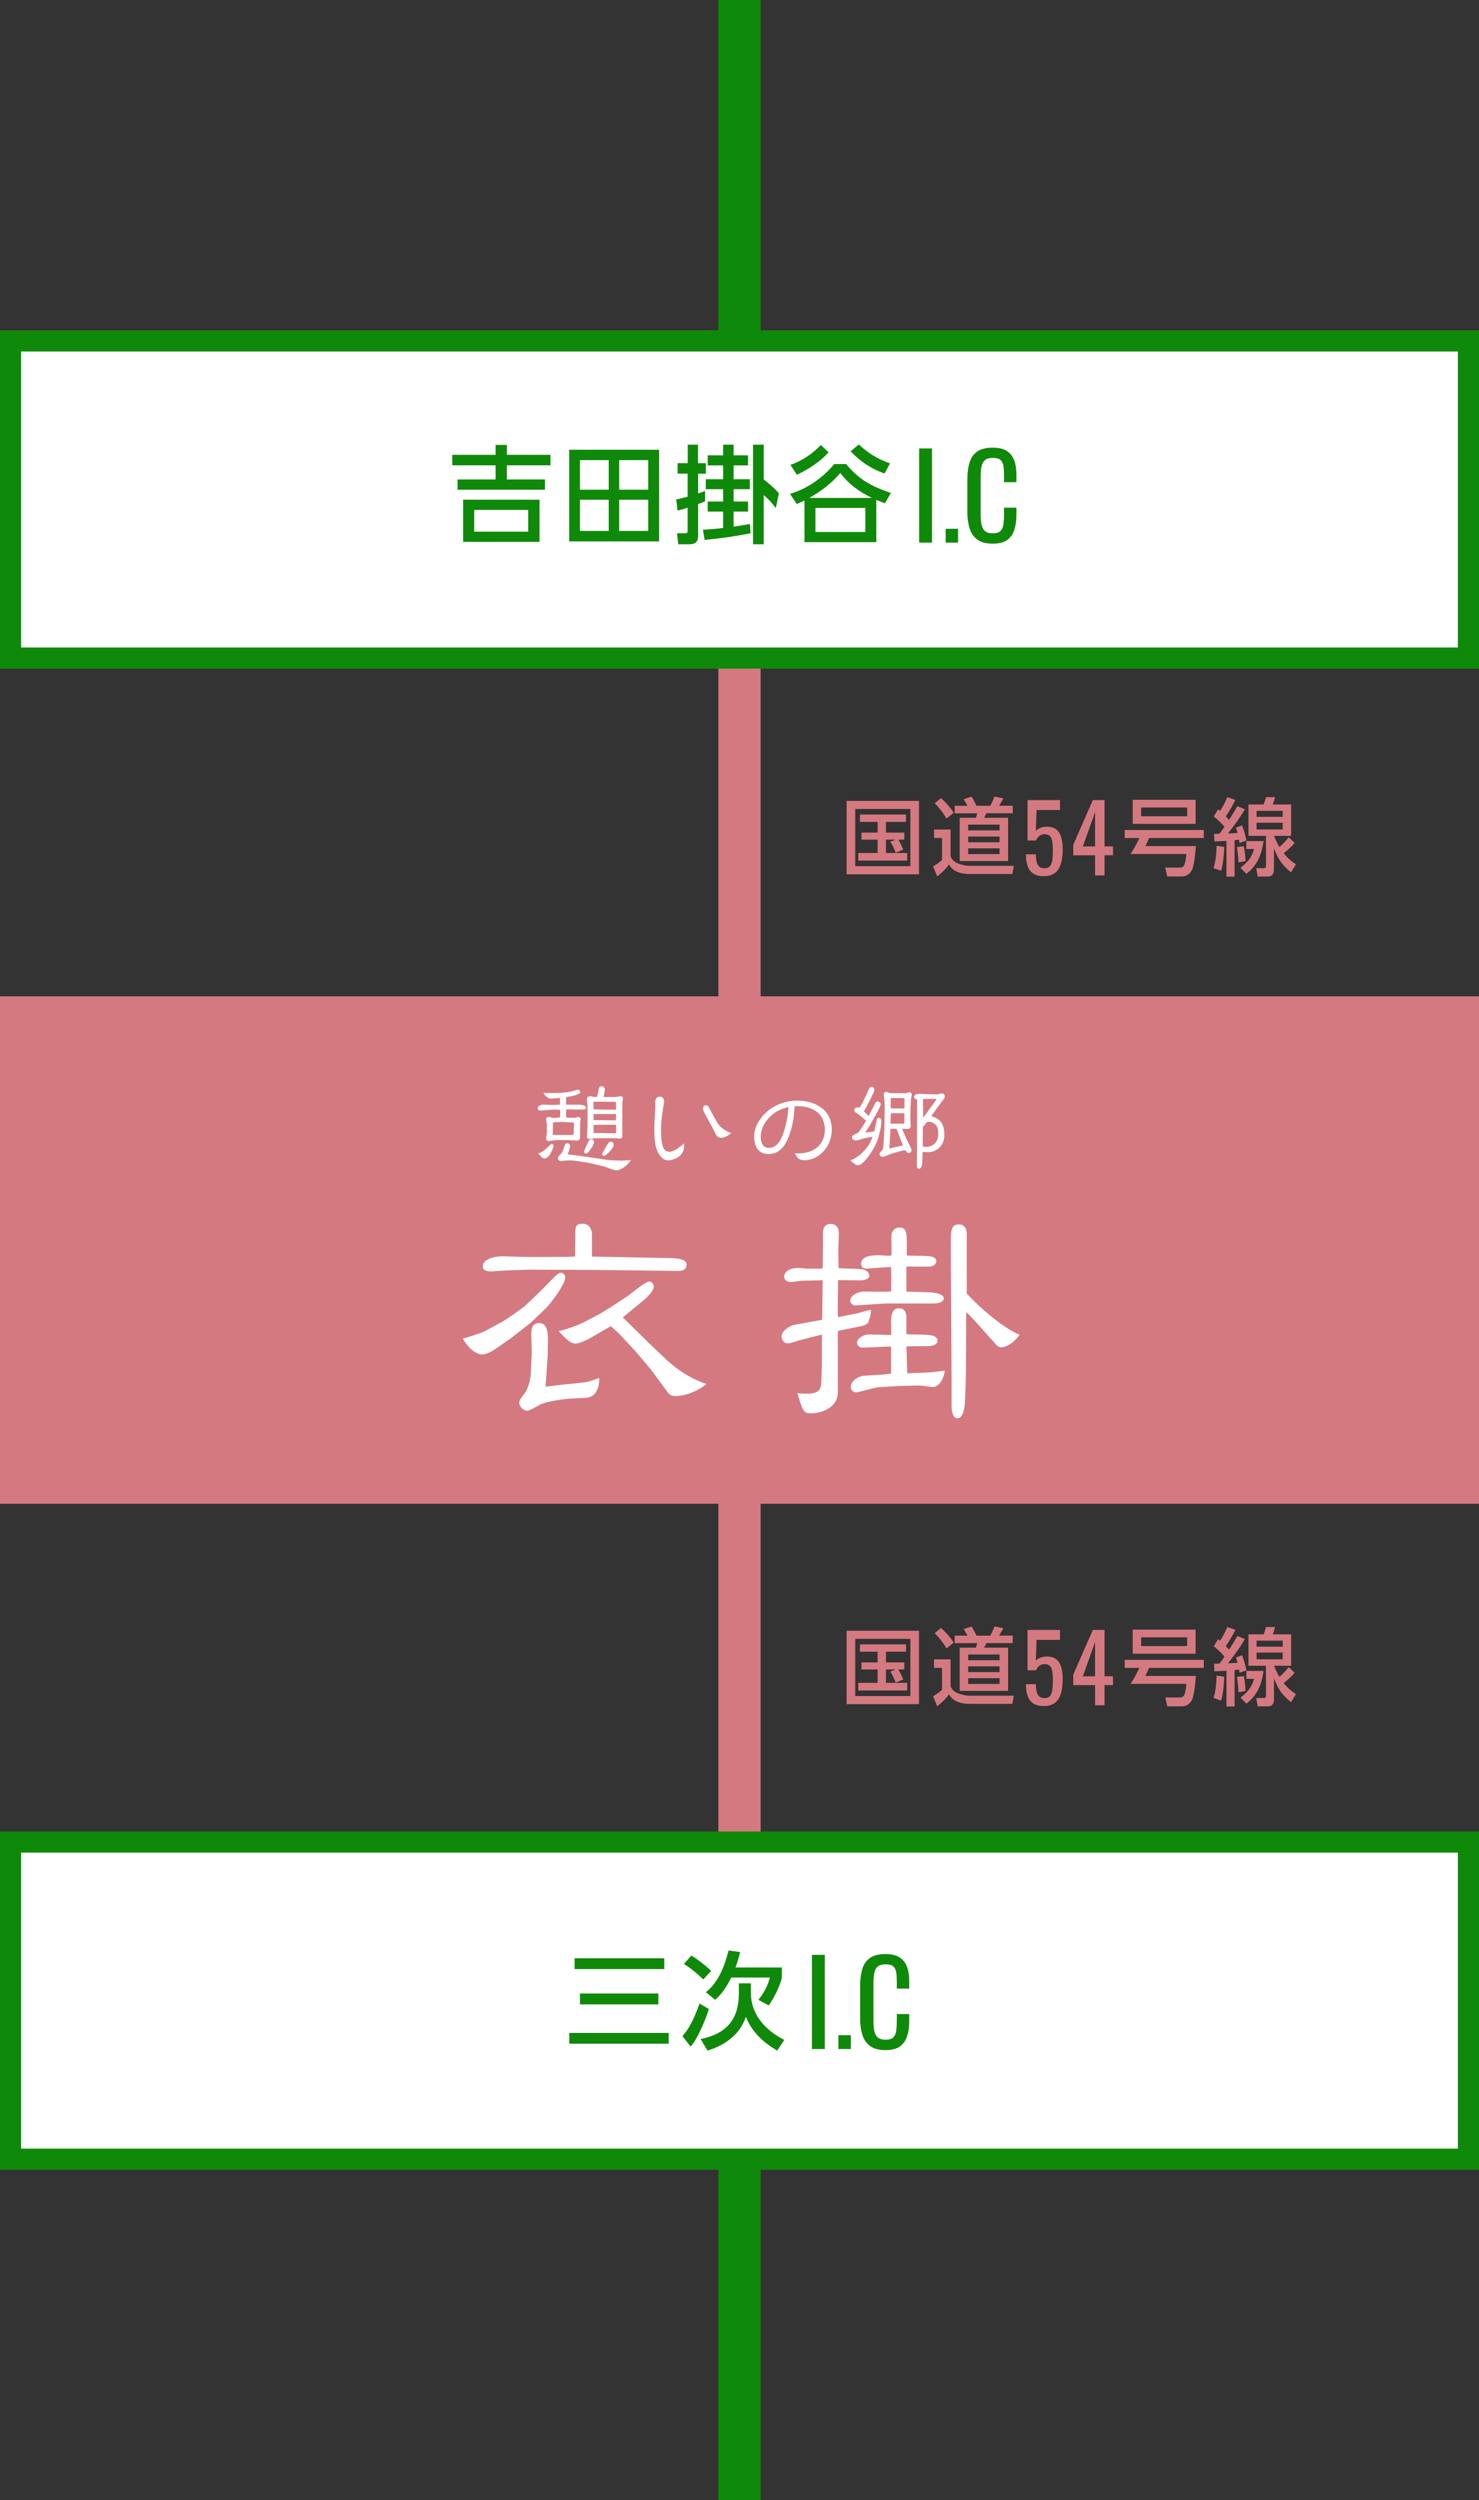
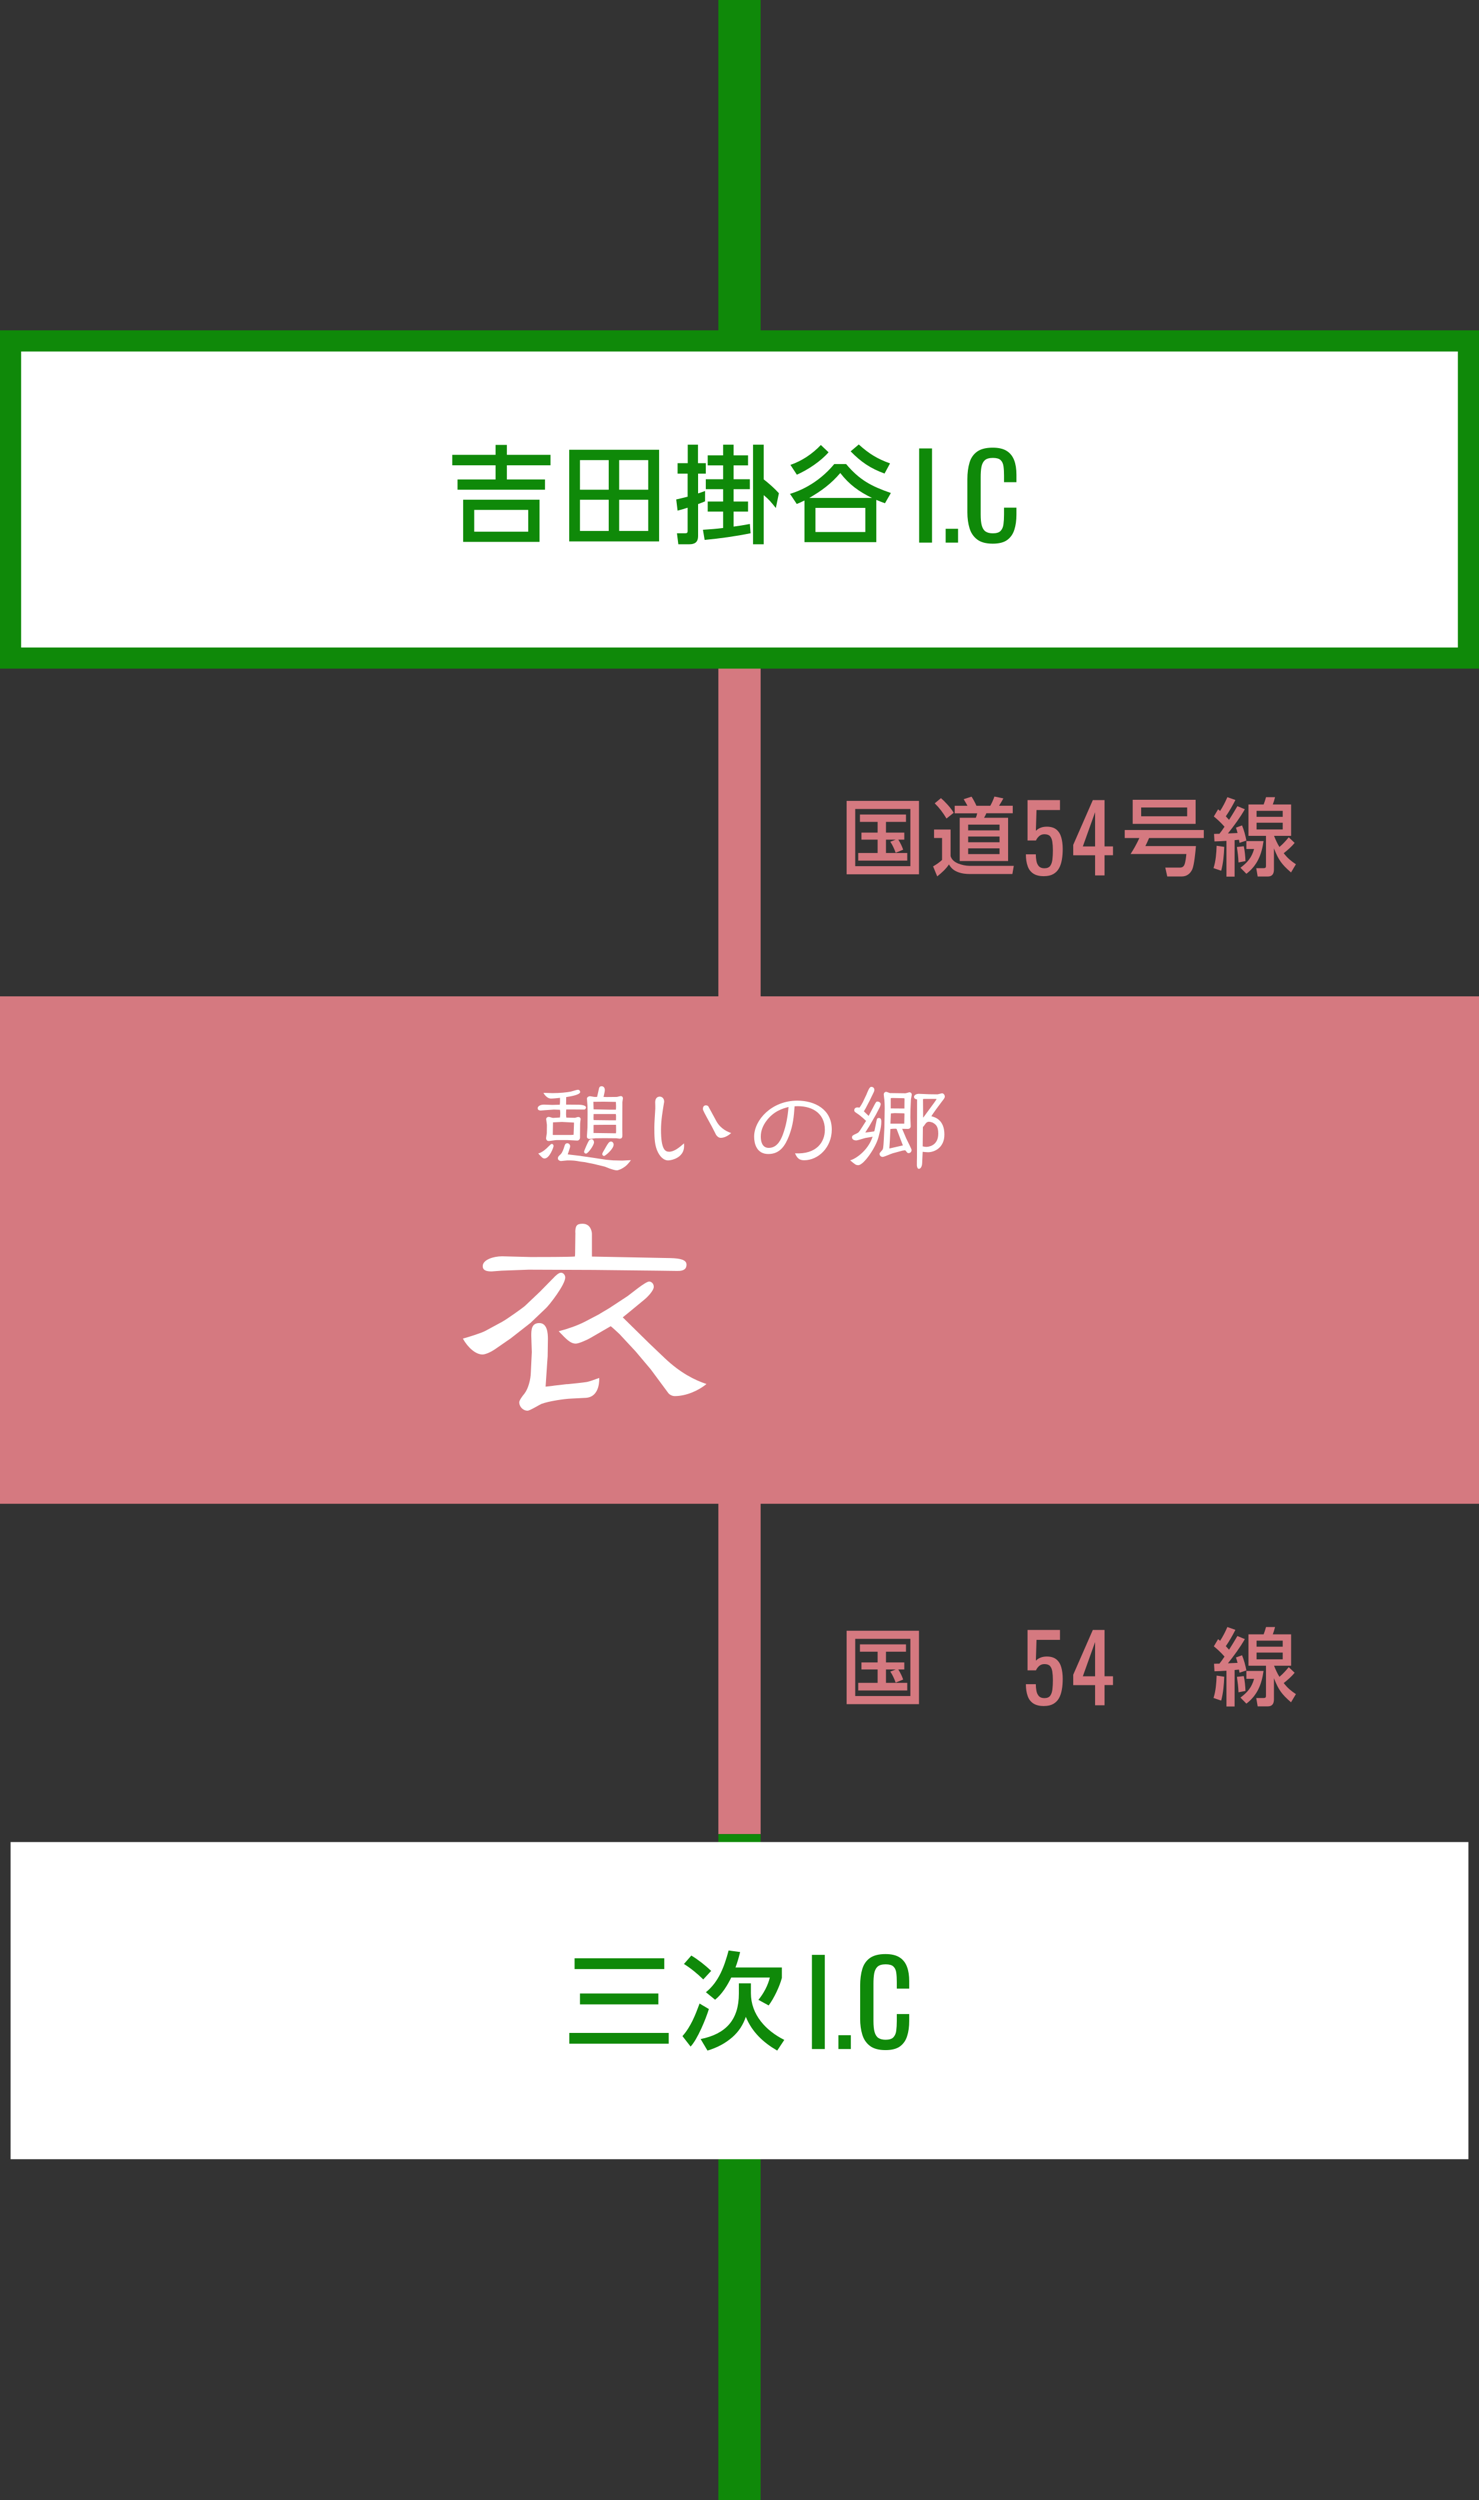
<svg xmlns="http://www.w3.org/2000/svg" id="_レイヤー_2" viewBox="0 0 280 473">
  <rect x="0" y="0" width="280" height="473" fill="#333333" stroke="none" />
  <defs>
    <style>.cls-1{fill:#0f8909;}.cls-2{fill:#fff;}.cls-3{fill:#d57980;}</style>
  </defs>
  <g id="_レイヤー_1-2">
    <rect class="cls-3" x="0" y="188.5" width="280" height="96" />
    <rect class="cls-3" x="136" y="126" width="8" height="221" />
    <rect class="cls-1" x="136" width="8" height="126" />
    <rect class="cls-1" x="136" y="347" width="8" height="126" />
    <rect class="cls-2" x="2" y="64.5" width="276" height="60" />
    <path class="cls-1" d="M276,66.5v56H4v-56h272M280,62.5H0v64h280V62.5h0Z" />
    <rect class="cls-2" x="2" y="348.5" width="276" height="60" />
-     <path class="cls-1" d="M276,350.5v56H4v-56h272M280,346.5H0v64h280v-64h0Z" />
    <path class="cls-1" d="M104.22,88.03h-8.26v2.68h7.22v1.94h-16.56v-1.94h7.2v-2.68h-8.2v-1.98h8.2v-1.88h2.14v1.88h8.26v1.98ZM102.14,102.52h-14.46v-7.98h14.46v7.98ZM89.78,96.47v4.12h10.22v-4.12h-10.22Z" />
    <path class="cls-1" d="M124.78,85.09v17.34h-17.02v-17.34h17.02ZM109.8,87.05v5.6h5.44v-5.6h-5.44ZM109.8,94.55v5.9h5.44v-5.9h-5.44ZM117.22,87.05v5.6h5.5v-5.6h-5.5ZM117.22,94.55v5.9h5.5v-5.9h-5.5Z" />
    <path class="cls-1" d="M130.18,89.61h-1.9v-1.98h1.92v-3.5h1.94v3.5h1.48v1.98h-1.46v3.74c.44-.14.88-.3,1.32-.46v1.96c-.44.18-.88.36-1.32.52v6.06c0,1.1-.58,1.54-1.64,1.54h-2.1l-.26-2.08h1.52c.36,0,.5-.06.5-.46v-4.38c-.62.2-1.26.4-1.9.56l-.26-2.12c.72-.16,1.44-.34,2.16-.52v-4.36ZM136.9,96.79h-2.92v-1.9h2.92v-2.34h-3.28v-1.88h3.28v-2.62h-2.92v-1.9h2.92v-2.02h1.98v2.02h2.74v1.9h-2.74v2.62h3.08v1.88h-3.08v2.34h2.74v1.9h-2.74v2.84c1.02-.14,2.06-.3,3.08-.5l.14,1.76c-2.88.58-5.78.98-8.7,1.26l-.32-1.92c1.28-.08,2.54-.18,3.82-.34v-3.1ZM144.58,84.13v6.56c1.02.8,2,1.66,2.88,2.62l-.58,2.8c-.92-1.12-1.16-1.48-2.3-2.44v9.3h-2.02v-18.84h2.02Z" />
    <path class="cls-1" d="M150.84,95.35l-1.28-1.92c3.26-.96,6.24-3.04,8.38-5.64h2.24c2.56,3.04,4.78,4.2,8.48,5.48l-1.12,1.94c-.56-.2-1.1-.4-1.64-.64v8h-13.6v-7.88c-.48.24-.96.46-1.46.66ZM150.86,89.81l-1.22-1.86c2.18-.74,4.16-2.08,5.76-3.76l1.46,1.38c-1.48,1.7-3.92,3.32-6,4.24ZM165.1,94.21c-2.46-1.18-4.34-2.54-6.02-4.72-1.76,2.06-3.54,3.36-5.88,4.72h11.9ZM154.38,96.09v4.56h9.44v-4.56h-9.44ZM161.04,85.39l1.54-1.3c1.9,1.72,3.5,2.72,5.92,3.58l-1.04,1.92c-2.68-.98-4.42-2.16-6.42-4.2Z" />
    <path class="cls-1" d="M174.01,102.66v-17.82h2.44v17.82h-2.44Z" />
    <path class="cls-1" d="M179.03,102.66v-2.62h2.35v2.62h-2.35Z" />
    <path class="cls-1" d="M187.94,102.86c-1.26,0-2.24-.26-2.94-.79-.7-.53-1.18-1.24-1.45-2.13-.27-.89-.41-1.89-.41-2.99v-6.29c0-1.2.14-2.25.41-3.15s.76-1.59,1.45-2.08c.7-.49,1.68-.74,2.94-.74,1.11,0,2,.21,2.65.62.65.41,1.12,1,1.41,1.76.29.76.43,1.68.43,2.75v1.41h-2.35v-1.25c0-.66-.03-1.24-.1-1.75-.07-.51-.25-.9-.54-1.18-.29-.28-.78-.42-1.47-.42s-1.22.15-1.54.45c-.32.3-.53.73-.63,1.28-.1.55-.14,1.19-.14,1.92v7.06c0,.89.07,1.6.22,2.12.15.52.39.89.73,1.11.34.22.79.33,1.36.33.67,0,1.16-.15,1.45-.45.29-.3.48-.71.55-1.24s.11-1.14.11-1.85v-1.32h2.35v1.32c0,1.08-.13,2.04-.4,2.87-.26.83-.72,1.47-1.36,1.94-.65.46-1.55.69-2.73.69Z" />
    <path class="cls-3" d="M173.98,151.52v13.89h-13.7v-13.89h13.7ZM161.91,153.05v10.82h10.44v-10.82h-10.44ZM171,160.75l-1.44.58c-.22-.66-.62-1.52-1.01-2.08l1.02-.4h-1.84v2.53h4.03v1.44h-9.28v-1.44h3.67v-2.53h-3.06v-1.33h3.06v-2.03h-3.35v-1.39h8.72v1.39h-3.79v2.03h3.47v1.33h-1.14c.38.58.7,1.25.93,1.91Z" />
    <path class="cls-3" d="M179.96,156.94v5.03c.22.69.74,1.1,1.39,1.38.64.27,1.47.46,2.18.46h8.4l-.27,1.55h-7.97c-.86,0-1.6-.08-2.42-.4-.77-.32-1.2-.72-1.62-1.42-.54.85-1.42,1.63-2.22,2.26l-.78-1.89c.54-.3,1.26-.79,1.7-1.22v-4.15h-1.52v-1.6h3.14ZM180.55,153.77l-1.36,1.09c-.7-1.14-1.28-1.94-2.23-2.88l1.18-.98c.77.66,1.92,1.89,2.4,2.77ZM186.73,153.87c-.13.29-.26.58-.43.85h4.55v8.18h-9.16v-8.18h3.04c.13-.27.21-.56.27-.85h-4.26v-1.42h2.42c-.24-.43-.45-.83-.72-1.25l1.49-.48c.35.54.66,1.12.93,1.73h2.62c.29-.53.59-1.18.78-1.75l1.7.35c-.26.48-.54.93-.82,1.39h2.59v1.42h-5.01ZM183.29,156.01v1.09h5.94v-1.09h-5.94ZM183.29,158.26v1.09h5.94v-1.09h-5.94ZM183.29,160.5v1.09h5.94v-1.09h-5.94Z" />
    <path class="cls-3" d="M197.67,165.77c-.86,0-1.54-.16-2.04-.49s-.87-.8-1.08-1.43c-.22-.62-.33-1.36-.33-2.22h1.88c0,.42.04.84.11,1.24.07.4.22.74.45,1,.23.26.58.4,1.05.4.52,0,.89-.15,1.11-.45s.36-.7.42-1.21c.06-.51.09-1.09.09-1.73s-.04-1.19-.11-1.65c-.07-.45-.22-.8-.44-1.04s-.57-.36-1.06-.36c-.39,0-.72.12-.99.36-.27.24-.47.51-.6.82h-1.6v-7.64h6.14v1.88h-4.44l-.12,3.94c.23-.25.53-.44.87-.58.35-.14.74-.21,1.19-.21.77,0,1.38.18,1.82.54.44.36.75.86.93,1.5.18.63.27,1.36.27,2.18,0,.73-.05,1.41-.16,2.03-.11.63-.29,1.17-.55,1.64-.26.46-.62.82-1.08,1.08s-1.04.39-1.74.39Z" />
    <path class="cls-3" d="M207.32,165.63v-3.82h-4.14v-1.97l3.71-8.47h2.22v8.76h1.6v1.67h-1.6v3.82h-1.8ZM205,160.14h2.32v-6.48l-2.32,6.48Z" />
    <path class="cls-3" d="M226.41,160.06c-.08,1.01-.32,3.6-.7,4.43-.38.82-1.06,1.33-1.99,1.33h-2.74l-.37-1.68h2.8c.4,0,.67-.19.82-.54.21-.5.32-1.49.37-2.03h-10.56c.64-.99,1.17-1.95,1.66-3.02h-2.77v-1.52h14.97v1.52h-10.36c-.22.51-.45,1.02-.7,1.52h9.57ZM226.35,155.87h-11.91v-4.56h11.91v4.56ZM216.04,152.77v1.66h8.71v-1.66h-8.71Z" />
    <path class="cls-3" d="M231.2,164.74l-1.46-.5c.43-1.36.54-2.8.59-4.23l1.44.21c-.06,1.49-.18,3.07-.58,4.51ZM229.81,154.45l.8-1.34c.13.11.26.22.37.32.54-.82.99-1.7,1.38-2.61l1.52.53c-.53,1.07-1.14,2.11-1.81,3.09.21.22.4.45.61.67.54-.85,1.07-1.71,1.58-2.59l1.41.58c-.91,1.6-2.06,3.14-3.2,4.58.61-.03,1.22-.05,1.82-.08-.08-.35-.19-.69-.3-1.02l1.15-.42c.35.85.66,1.95.82,2.87l-1.3.43c-.03-.19-.06-.4-.1-.59-.27.03-.54.06-.83.08v6.9h-1.54v-6.77c-.75.05-1.52.1-2.27.11l-.08-1.42c.34-.02.69-.02,1.02-.02.34-.43.66-.88.96-1.34-.54-.64-1.36-1.41-2.02-1.94ZM235.78,162.91l-1.31.26c-.03-.98-.16-1.95-.3-2.93l1.3-.14c.18.83.3,1.98.32,2.82ZM235.96,165.31l-1.12-1.14c1.31-.98,2.14-1.94,2.58-3.55h-1.46v-1.5h3.25c-.34,2.51-1.18,4.63-3.25,6.19ZM245.34,163.51l-.93,1.55c-1.78-1.55-2.37-2.37-3.23-4.56v3.95c0,.82-.27,1.38-1.18,1.38h-1.9l-.27-1.58h1.39c.43,0,.45-.18.45-.51v-5.6h-3.31v-5.94h2.87c.18-.45.32-.91.45-1.38h1.71c-.11.48-.26.91-.43,1.38h3.47v5.94h-3.23c.3.75.59,1.41,1.02,2.1.72-.61,1.15-1.1,1.76-1.83l1.12,1.06c-.61.74-1.33,1.36-2.07,1.95.7.9,1.36,1.47,2.32,2.1ZM237.89,153.4v1.14h4.95v-1.14h-4.95ZM237.89,155.65v1.28h4.95v-1.28h-4.95Z" />
    <path class="cls-3" d="M173.98,308.52v13.89h-13.7v-13.89h13.7ZM161.91,310.05v10.82h10.44v-10.82h-10.44ZM171,317.75l-1.44.58c-.22-.66-.62-1.52-1.01-2.08l1.02-.4h-1.84v2.53h4.03v1.44h-9.28v-1.44h3.67v-2.53h-3.06v-1.33h3.06v-2.03h-3.35v-1.39h8.72v1.39h-3.79v2.03h3.47v1.33h-1.14c.38.58.7,1.25.93,1.91Z" />
-     <path class="cls-3" d="M179.96,313.94v5.03c.22.69.74,1.1,1.39,1.38.64.27,1.47.46,2.18.46h8.4l-.27,1.55h-7.97c-.86,0-1.6-.08-2.42-.4-.77-.32-1.2-.72-1.62-1.42-.54.85-1.42,1.63-2.22,2.26l-.78-1.89c.54-.3,1.26-.79,1.7-1.22v-4.15h-1.52v-1.6h3.14ZM180.55,310.77l-1.36,1.09c-.7-1.14-1.28-1.94-2.23-2.88l1.18-.98c.77.66,1.92,1.89,2.4,2.77ZM186.73,310.87c-.13.29-.26.58-.43.85h4.55v8.18h-9.16v-8.18h3.04c.13-.27.21-.56.27-.85h-4.26v-1.42h2.42c-.24-.43-.45-.83-.72-1.25l1.49-.48c.35.54.66,1.12.93,1.73h2.62c.29-.53.59-1.18.78-1.75l1.7.35c-.26.48-.54.93-.82,1.39h2.59v1.42h-5.01ZM183.29,313.01v1.09h5.94v-1.09h-5.94ZM183.29,315.26v1.09h5.94v-1.09h-5.94ZM183.29,317.5v1.09h5.94v-1.09h-5.94Z" />
    <path class="cls-3" d="M197.67,322.77c-.86,0-1.54-.16-2.04-.49s-.87-.8-1.08-1.43c-.22-.62-.33-1.36-.33-2.22h1.88c0,.42.04.84.11,1.24.07.4.22.74.45,1,.23.26.58.4,1.05.4.52,0,.89-.15,1.11-.45s.36-.7.42-1.21c.06-.51.09-1.09.09-1.73s-.04-1.19-.11-1.65c-.07-.45-.22-.8-.44-1.04s-.57-.36-1.06-.36c-.39,0-.72.12-.99.36-.27.24-.47.51-.6.82h-1.6v-7.64h6.14v1.88h-4.44l-.12,3.94c.23-.25.53-.44.87-.58.35-.14.74-.21,1.19-.21.77,0,1.38.18,1.82.54.44.36.75.86.93,1.5.18.63.27,1.36.27,2.18,0,.73-.05,1.41-.16,2.03-.11.63-.29,1.17-.55,1.64-.26.46-.62.82-1.08,1.08s-1.04.39-1.74.39Z" />
    <path class="cls-3" d="M207.32,322.63v-3.82h-4.14v-1.97l3.71-8.47h2.22v8.76h1.6v1.67h-1.6v3.82h-1.8ZM205,317.14h2.32v-6.48l-2.32,6.48Z" />
-     <path class="cls-3" d="M226.41,317.06c-.08,1.01-.32,3.6-.7,4.43-.38.82-1.06,1.33-1.99,1.33h-2.74l-.37-1.68h2.8c.4,0,.67-.19.82-.54.21-.5.32-1.49.37-2.03h-10.56c.64-.99,1.17-1.95,1.66-3.02h-2.77v-1.52h14.97v1.52h-10.36c-.22.51-.45,1.02-.7,1.52h9.57ZM226.35,312.87h-11.91v-4.56h11.91v4.56ZM216.04,309.77v1.66h8.71v-1.66h-8.71Z" />
    <path class="cls-3" d="M231.2,321.74l-1.46-.5c.43-1.36.54-2.8.59-4.23l1.44.21c-.06,1.49-.18,3.07-.58,4.51ZM229.81,311.45l.8-1.34c.13.11.26.22.37.32.54-.82.99-1.7,1.38-2.61l1.52.53c-.53,1.07-1.14,2.11-1.81,3.09.21.22.4.45.61.67.54-.85,1.07-1.71,1.58-2.59l1.41.58c-.91,1.6-2.06,3.14-3.2,4.58.61-.03,1.22-.05,1.82-.08-.08-.35-.19-.69-.3-1.02l1.15-.42c.35.85.66,1.95.82,2.87l-1.3.43c-.03-.19-.06-.4-.1-.59-.27.03-.54.06-.83.08v6.9h-1.54v-6.77c-.75.05-1.52.1-2.27.11l-.08-1.42c.34-.02.69-.02,1.02-.02.34-.43.66-.88.96-1.34-.54-.64-1.36-1.41-2.02-1.94ZM235.78,319.91l-1.31.26c-.03-.98-.16-1.95-.3-2.93l1.3-.14c.18.83.3,1.98.32,2.82ZM235.96,322.31l-1.12-1.14c1.31-.98,2.14-1.94,2.58-3.55h-1.46v-1.5h3.25c-.34,2.51-1.18,4.63-3.25,6.19ZM245.34,320.51l-.93,1.55c-1.78-1.55-2.37-2.37-3.23-4.56v3.95c0,.82-.27,1.38-1.18,1.38h-1.9l-.27-1.58h1.39c.43,0,.45-.18.45-.51v-5.6h-3.31v-5.94h2.87c.18-.45.32-.91.45-1.38h1.71c-.11.48-.26.91-.43,1.38h3.47v5.94h-3.23c.3.75.59,1.41,1.02,2.1.72-.61,1.15-1.1,1.76-1.83l1.12,1.06c-.61.74-1.33,1.36-2.07,1.95.7.9,1.36,1.47,2.32,2.1ZM237.89,310.4v1.14h4.95v-1.14h-4.95ZM237.89,312.65v1.28h4.95v-1.28h-4.95Z" />
    <path class="cls-1" d="M126.6,384.61v2.04h-18.82v-2.04h18.82ZM125.76,370.49v2.04h-16.98v-2.04h16.98ZM124.64,377.15v2.06h-14.84v-2.06h14.84Z" />
    <path class="cls-1" d="M130.74,387.19l-1.54-1.98c1.56-1.74,2.44-3.98,3.24-6.16l1.76,1.04c-.54,1.82-2.18,5.78-3.46,7.1ZM130.88,369.97c1.36.82,2.6,1.82,3.76,2.9l-1.5,1.62c-1.08-1.06-2.38-2.14-3.66-2.92l1.4-1.6ZM142.16,375.23v1.86c0,4.08,2.84,7.1,6.32,8.84l-1.34,2.02c-2.64-1.52-4.78-3.52-5.94-6.38-.54,1.54-1.3,2.74-2.54,3.84-1.4,1.22-2.94,2-4.72,2.54l-1.3-2.18c4.78-.96,7.24-3.64,7.24-8.6v-1.94h2.28ZM148.02,372.23v1.98c-.42,1.6-1.5,3.88-2.5,5.2l-1.94-1.06c.96-1.16,1.82-2.74,2.16-4.22h-7.3c-.74,1.5-1.74,3.14-3.06,4.2l-1.74-1.42c2.48-2,3.5-4.94,4.3-7.9l2.18.3c-.24.98-.52,1.96-.88,2.92h8.78Z" />
    <path class="cls-1" d="M153.71,387.66v-17.82h2.44v17.82h-2.44Z" />
    <path class="cls-1" d="M158.73,387.66v-2.62h2.35v2.62h-2.35Z" />
    <path class="cls-1" d="M167.64,387.86c-1.26,0-2.24-.26-2.94-.79-.7-.53-1.18-1.24-1.45-2.13-.27-.89-.41-1.89-.41-2.99v-6.29c0-1.2.14-2.25.41-3.15s.76-1.59,1.45-2.08c.7-.49,1.68-.74,2.94-.74,1.11,0,2,.21,2.65.62.65.41,1.12,1,1.41,1.76.29.76.43,1.68.43,2.75v1.41h-2.35v-1.25c0-.66-.03-1.24-.1-1.75-.07-.51-.25-.9-.54-1.18s-.78-.42-1.47-.42-1.22.15-1.54.45c-.32.3-.53.73-.63,1.28-.1.55-.14,1.19-.14,1.92v7.06c0,.89.07,1.6.22,2.12.15.52.39.89.73,1.11.34.22.79.33,1.36.33.67,0,1.16-.15,1.45-.45.29-.3.48-.71.55-1.24.07-.53.11-1.14.11-1.85v-1.32h2.35v1.32c0,1.08-.13,2.04-.4,2.87-.26.83-.72,1.47-1.36,1.94-.65.46-1.55.69-2.73.69Z" />
    <path class="cls-2" d="M107.18,208.98l2.35.02c.38,0,1.41.08,1.41.52,0,.18-.16.4-.34.4l-2.41-.02h-.99c-.02.24-.04.56-.04.9,0,.24.02.36.06.64l1.59.04c.1,0,.54-.16.64-.16.32,0,.48.22.48.38,0,.08-.1.68-.1.82l-.02,1.89v.8c0,.4-.34.58-.5.58l-1.85-.1h-2.09c-.24,0-1.27.18-1.49.18-.44,0-.5-.42-.5-.54,0-.14.14-.82.14-.95l.02-1.57s-.14-1.05-.14-1.07c0-.28.26-.44.48-.44.14,0,.7.2.82.2.16,0,1.09-.06,1.31-.08.02-.2.06-.52.06-.76,0-.28-.02-.44-.06-.7l-1.15-.04-1.71.12c-.12,0-.66.06-.78.06-.08,0-.58,0-.58-.44,0-.26.34-.68,1.21-.68.24,0,1.33.06,1.55.06.2,0,1.23-.04,1.43-.04.02-.2.04-.38.04-.48v-.82c-.46.06-1.29.14-1.71.14-.82,0-1.37-.97-1.43-1.07.28-.02,1.47.04,1.71.04,1.43,0,2.67-.14,3.44-.28.22-.04,1.17-.36,1.37-.36.4,0,.44.4.44.42,0,.56-1.95.86-2.65.97l-.02,1.43ZM103.78,216.96c.5-.48.56-.54.68-.54.24,0,.34.26.34.38,0,.28-.78,2.37-1.69,2.37-.34,0-.44-.1-1.21-.94.86-.24,1.59-.97,1.89-1.27ZM104.69,214.73h3.36l.54-.04.08-2.05v-.26l-2.29-.12-1.69.08-.04,2.33.04.06ZM110,218.71l2.37.34,2.35.36,1.35.12,1.73.04,1.65-.08c-.56.74-.9,1.11-1.47,1.45-.28.18-.9.48-1.19.48-.28,0-.66-.1-1.37-.34-.14-.04-.82-.34-.92-.36l-2.05-.5-1.79-.36c-.12-.02-.68-.08-.8-.1-.99-.18-1.25-.22-2.45-.22-.2,0-1.05.12-1.21.12s-.58-.14-.58-.5c0-.3.12-.42.54-.8.3-.3.56-1.03.7-1.51.08-.24.16-.56.54-.56.3,0,.54.26.54.58,0,.26-.4,1.31-.46,1.53l2.53.3ZM112.45,216.14c0,.54-1.13,2.11-1.51,2.11-.12,0-.36-.08-.36-.38,0-.18.74-1.83.92-2.09.06-.1.32-.26.48-.26.36,0,.48.42.48.62ZM116.79,207.53c.06,0,.6-.16.72-.16.36,0,.42.3.42.42s-.1.62-.1.72l-.02,5.15c0,.12.02.88.02,1.03,0,.32,0,.74-.5.74-.1,0-.62-.08-.64-.08l-2.29-.02-1.67.02c-.18.02-.95.12-1.11.12-.5,0-.52-.32-.5-.58l.1-1.59.02-2.49c0-.48,0-1.11-.02-1.61,0-.22-.1-1.17-.1-1.35,0-.32.4-.46.56-.46.14,0,.74.14.86.14h.5c.06-.26.3-1.39.36-1.61.08-.36.34-.42.5-.42.2,0,.6.14.6.72,0,.26-.08.58-.24,1.31.1,0,.52.02.6.02l1.95-.02ZM115.41,209.94h1.19c.06-.4.02-1.05,0-1.47l-2.29-.04-1.97.02c0,.14.02.96.04,1.43l3.02.06ZM112.37,211.61l.02.3,3.18.04h1.05c.02-.82.02-.92-.04-1.19h-4.2l-.02.86ZM116.61,214.41c.04-.28.04-.4.02-1.57l-.04-.04h-2.01l-2.15.02-.06.04v1.49l4.24.06ZM114.66,217.08c.46-.78.64-1.11,1.03-1.11.26,0,.48.26.48.58,0,.84-1.59,2.15-1.81,2.15-.16,0-.34-.18-.34-.32,0-.22.08-.34.64-1.29Z" />
    <path class="cls-2" d="M129.26,217.95c-.66,1.33-2.37,1.59-2.77,1.59-.88,0-1.65-.78-2.13-1.99-.48-1.23-.48-2.76-.48-4.3,0-.82.1-2.15.18-3.5.02-.18-.02-1.01-.02-1.21,0-.86.5-1.07.86-1.07.54,0,.84.46.84.96,0,.08-.02.14-.04.24-.28,1.67-.56,3.36-.56,5.07,0,3.7.76,4.16,1.55,4.16.97,0,2.01-.88,2.81-1.59.04.74,0,1.15-.24,1.65ZM136.46,215.27c-.48,0-.78-.4-.9-.58-.12-.22-.64-1.25-.76-1.49-1.55-2.82-1.73-3.14-1.73-3.42,0-.32.16-.66.56-.66.16,0,.36.06.46.18.02.02,1.39,2.55,1.55,2.85.8,1.45,2.21,2.03,2.79,2.21-.99.89-1.79.91-1.97.91Z" />
    <path class="cls-2" d="M149.4,214.83c-.74,1.91-1.73,3.5-3.94,3.5s-2.69-1.95-2.69-3.28c0-3.18,3.34-6.82,8.18-6.82,3.26,0,6.52,1.61,6.52,5.47,0,3.38-2.55,5.81-5.23,5.81-.92,0-1.33-.4-1.73-1.31,4.08.22,5.65-2.13,5.65-4.44,0-3.36-2.71-4.67-5.73-4.46-.14,1.97-.28,3.54-1.03,5.53ZM145.08,212.08c-.62.84-1.05,1.81-1.05,2.96,0,.8.2,2.13,1.51,2.13,1.67,0,2.35-1.69,2.67-2.53.62-1.67.93-3.42,1.07-5.21-1.05.28-2.79.74-4.2,2.65Z" />
    <path class="cls-2" d="M163.94,212.04c-.8-.78-1.45-1.23-1.47-1.25-.68-.44-.74-.48-.74-.76,0-.34.28-.52.6-.52.12,0,.24.02.38.04.16-.18.54-.82.62-.99l.68-1.43c.06-.14.36-.88.44-1.01.16-.3.3-.5.52-.5.04,0,.56.02.56.58,0,.14-.06.3-.1.4l-.78,1.61-.82,1.57c-.04.08-.26.4-.28.48l.9.86.92-1.75c.46-.88.5-.97.78-.97.24,0,.58.2.58.48,0,.2-.12.5-.26.76l-.64,1.23-1.27,2.21c-.12.2-.66,1.01-.74,1.19.16-.02,1.53-.18,1.67-.22.06-.08.08-.16.12-.4l.24-1.17c.16-.82.18-.97.56-.97s.44.38.44.7c0,.7-.16,1.41-.18,1.49l-.34,1.37c-.48,1.97-2.81,5.37-3.84,5.37-.46,0-.56-.1-1.55-.92.86-.18,3.34-1.69,4.26-4.46-.22.04-1.19.2-1.39.24-.28.06-1.45.46-1.71.46-.08,0-.8-.02-.8-.58,0-.34.18-.4.8-.7.44-.2.48-.24.97-1.01l.9-1.41ZM170.81,213.6l.74,1.75.72,1.47c.3.62.3.66.3.78,0,.32-.26.56-.54.56-.22,0-.28-.08-.54-.42-.04-.02-.06-.04-.12-.12l-.48.06-1.85.5c-.32.08-1.65.7-1.95.7-.32,0-.58-.3-.58-.56,0-.16.02-.18.48-.7.2-.24.24-.32.34-2.19l.1-2.07.06-3.68c0-.24-.02-1.23-.06-1.59-.02-.16-.12-.9-.12-1.03,0-.26.2-.5.46-.5.12,0,.6.22.7.24l2.92.04c.14,0,.7-.2.82-.2.1,0,.4.14.4.44,0,.16-.16.84-.16.99l-.08,1.79-.02,1.57c0,.26.06,1.41.06,1.63,0,.46-.38.52-.54.52s-.9-.02-1.05-.02v.04ZM168.4,217.28l2.53-.58-1.19-3.12c-.12-.04-.18-.04-.24-.04-.3,0-.66.02-.93.06l-.1,2.15-.1,1.49.04.04ZM168.58,212.58h2.61l.04-1.83-.02-.1-.14-.02-1.69-.04-.72.06-.08,1.83v.1ZM171.22,209.72l.02-1.91-.18-.04-1.89-.04c-.26,0-.32,0-.52.02,0,.02-.04.18-.02.18v1.77l2.59.02ZM176.36,211.19c.68.18,2.43.68,2.43,3.46,0,2.45-1.83,3.34-3.1,3.34-.26,0-.72-.04-1.01-.08l-.1,2.19c-.02.48-.24,1.03-.62,1.03-.26,0-.34-.32-.38-.62-.02-.26.02-1.37.02-1.59l.02-10.92c-.16-.02-.58-.1-.58-.48,0-.34.44-.58.92-.58.3,0,1.65.08,1.91.08s1.47.02,1.59.02c.14,0,.78-.2.91-.2.12,0,.5.16.5.66q0,.22-.54.88c-.34.42-1.79,2.41-1.99,2.76l.02.04ZM175.36,216.98c.36,0,2.27-.16,2.27-2.51,0-1.45-.52-1.77-1.07-2.09-.04-.02-.5-.16-.68-.16-.24,0-.46.1-.64.34-.16.24-.4.54-.52.68,0,.58-.04,3.12-.04,3.64.38.08.46.1.68.1ZM174.84,211.37l1.99-2.71.48-.7-.04-.04-.2-.02h-2.05l-.22.02-.06.04.02,2.59v.89l.08-.08Z" />
    <path class="cls-2" d="M95.26,249.95c.72-.38,3.87-2.63,4.11-2.87l2.87-2.72,2.67-2.72c.1-.1.81-.86,1.29-.86.43,0,.81.43.81.91,0,1.34-2.96,5.16-3.68,5.83l-2.91,2.77-3.72,2.91-2.91,2.01c-.96.67-1.96,1.05-2.44,1.05-1.34,0-2.82-1.38-3.72-3.01.91-.24,3.53-1.05,4.3-1.48l3.34-1.81ZM108.91,233.19c0-1.29.29-1.67,1.38-1.67,1.58,0,1.77,1.58,1.77,1.91v4.3l14.9.29c1.86.05,3.01.33,3.01,1.24,0,1.24-1.29,1.19-1.81,1.19l-3.58-.05-12.13-.14-12.37-.05-5.11.19c-.29,0-1.62.14-1.86.14-.72,0-1.72-.05-1.72-1,0-1.19,1.96-1.86,3.68-1.86.86,0,4.63.14,5.4.14,1.72,0,7.21,0,8.36-.1,0-.05.05-.14.05-.67l.05-3.87ZM107.38,261.88c.62-.05,3.25-.33,3.77-.43.76-.19,1.1-.33,2.29-.76,0,.1.24,3.63-2.58,3.77l-2.72.14c-1.34.05-4.2.48-5.63,1-.43.19-2.2,1.29-2.63,1.29-.91,0-1.58-.81-1.58-1.58,0-.38.57-1.15,1-1.67.76-1,1.15-2.72,1.19-3.87l.19-3.96c0-.48-.1-2.58-.1-3.06,0-1.1,0-2.44,1.53-2.44s1.62,2.01,1.62,3.01l-.05,3.29-.1,1.38-.29,4.35s1.43-.14,1.58-.19l2.48-.29ZM113.54,248.56l1.77-1.05,3.49-2.29c.62-.43,3.39-2.77,4.11-2.77.33,0,.86.33.86,1,0,.76-1.29,2.05-1.91,2.53l-2.96,2.44-1,.81,5.01,4.92,2.91,2.77c2.96,2.82,5.73,4.2,7.93,4.92-1.62,1.34-3.96,2.29-6.02,2.29-.53,0-1.05-.33-1.24-.62l-3.29-4.44-2.86-3.39-3.06-3.29c-.14-.14-1.53-1.43-1.67-1.48l-3.87,2.24c-.48.29-2.15,1.05-2.72,1.05-1.05,0-1.77-.81-3.25-2.34,1.67-.43,3.49-1.05,4.97-1.81l2.82-1.48Z" />
-     <path class="cls-2" d="M155.76,242.21h-.19l-3.68.1c-.33,0-1.86.24-2.15.24-.81,0-1.29-.53-1.29-1,0-.81.81-1.67,2.77-1.67.24,0,1.38.14,1.62.14.43,0,2.72,0,2.91-.05l.05-4.15v-2.44c0-.48,0-1.81,1.43-1.81,1.58,0,1.58,1.34,1.58,2.1,0,.43-.1,2.44-.1,2.82l.05,3.44c.72.05,4.01.1,4.63.24.62.19,1.19.57,1.19,1.15,0,.72-1.19.91-1.43.91l-4.49-.05-.05,3.34c0,.48-.05,3.29.05,3.63h.19l3.39-.67c.43-.1,2.29-.67,2.67-.67,0,.91-.43,2.1-.53,2.39-.24.43-1.1.67-1.67.76l-3.96.81-.14.1v8.36c0,3.2.05,3.53-.14,4.2-.57,2.1-3.2,2.96-4.92,2.96-1,0-1.15-.24-1.48-.67-.33-.48-1.1-3.01-1.1-3.15.48.05,1,.1,1.62.1,2.24,0,2.87-.53,2.91-2.34l.1-3.49v-5.25l-.05-.1-4.06,1.05c-.29.05-1.38.43-1.62.48-.48.14-.76.14-.81.14-.67,0-1.1-.81-1.1-1.29,0-1.15,1.72-2.1,2.29-2.2l4.73-.86c.1,0,.57-.1.67-.14l.1-7.45ZM171.7,239.63l-.1.05v4.68l4.63.14c.1,0,2.44.19,2.44,1.1,0,1-1.67,1-2.01,1h-9.02l-5.63.38c-.57.05-1.05-.43-1.05-.91,0-.81,1.15-1.72,2.77-1.72.81,0,4.25.05,4.97,0,.05-.72.05-3.72,0-4.63-.76-.05-4.11.29-4.77.29-.86,0-.91-.76-.91-.91,0-1.62,2.44-1.62,3.53-1.62.29,0,1.48.1,1.72.1.48,0,.53-.1.53-.57s-.05-2.63-.05-3.06c0-.86.48-1.72,1.58-1.72,1.24,0,1.34,1.19,1.34,2.39v2.91c.57.05,3.1.05,3.58.1.72,0,2.01.05,2.01,1,0,.67-.76,1-1.38,1h-4.15ZM168.7,254.77h-1l-4.3.19c-.72.05-1.15-.48-1.15-.91,0-.91,1.38-1.58,2.15-1.58l4.3.1c.05-.43,0-2.34,0-2.72,0-.91.19-2.34,1.48-2.34,1.43,0,1.43,1.38,1.43,2.1,0,.48-.05,2.44,0,2.82.67.05,3.68.05,4.3.14,1.43.14,1.58.81,1.58,1,0,1.05-1.38,1.1-1.77,1.1l-4.11.05.14,5.11,4.35-.19,2.77-.33c-.1,1.05-.86,3.1-2.29,3.1-.38,0-2.1-.29-2.44-.29l-4.06.1-3.87.24c-.67.05-3.58.96-4.15.96-.67,0-1-.62-1-1.05,0-1,1.29-2.05,2.67-2.1,1.48-.1,3.44-.19,4.97-.38v-5.11ZM184.07,249.37l-1.15-1.15-.05,10.74c0,1.05-.14,6.21-.24,6.97-.05.38-.29,2.39-1.38,2.39s-1.1-1.96-1.1-2.63v-5.49l-.14-24.3c0-2.96-.05-4.25,1.53-4.25,1.48,0,1.48,1.48,1.48,1.86v11.22c4.25,4.49,8.17,7.11,10.03,7.78-.91,1.29-2.34,2.39-3.53,2.39-.33,0-.72-.24-.96-.53l-4.49-5.01Z" />
  </g>
</svg>